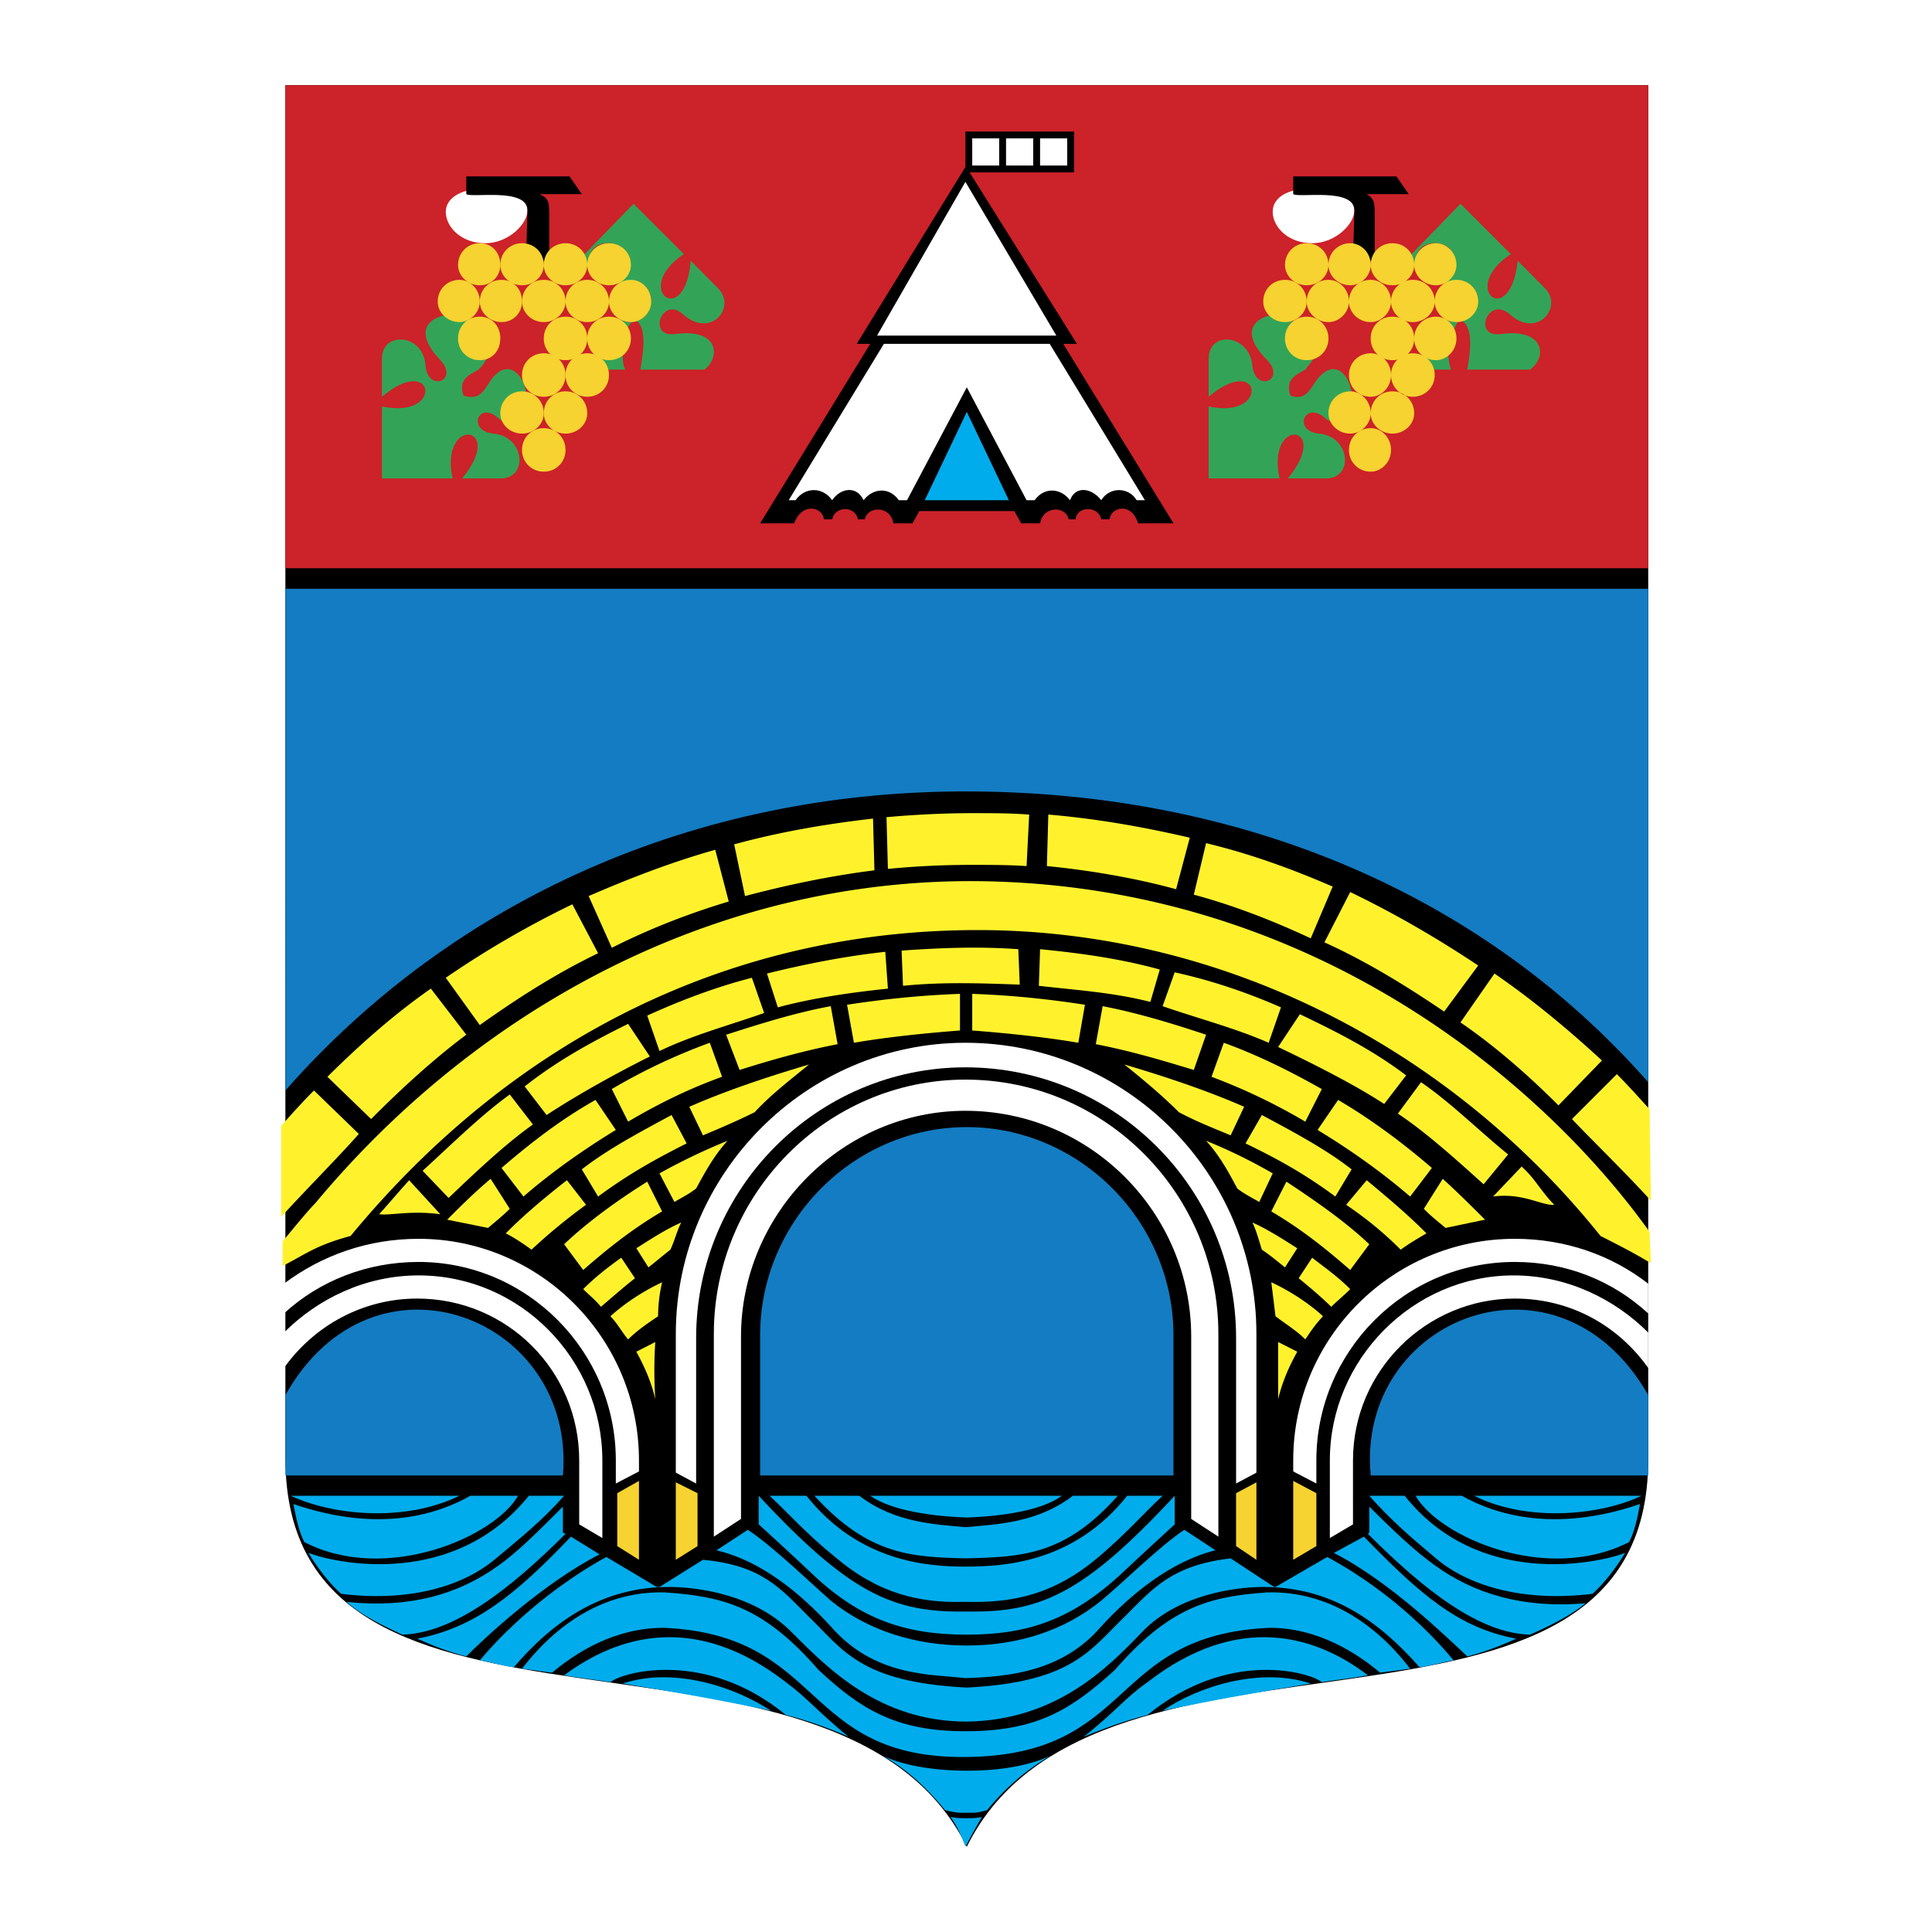
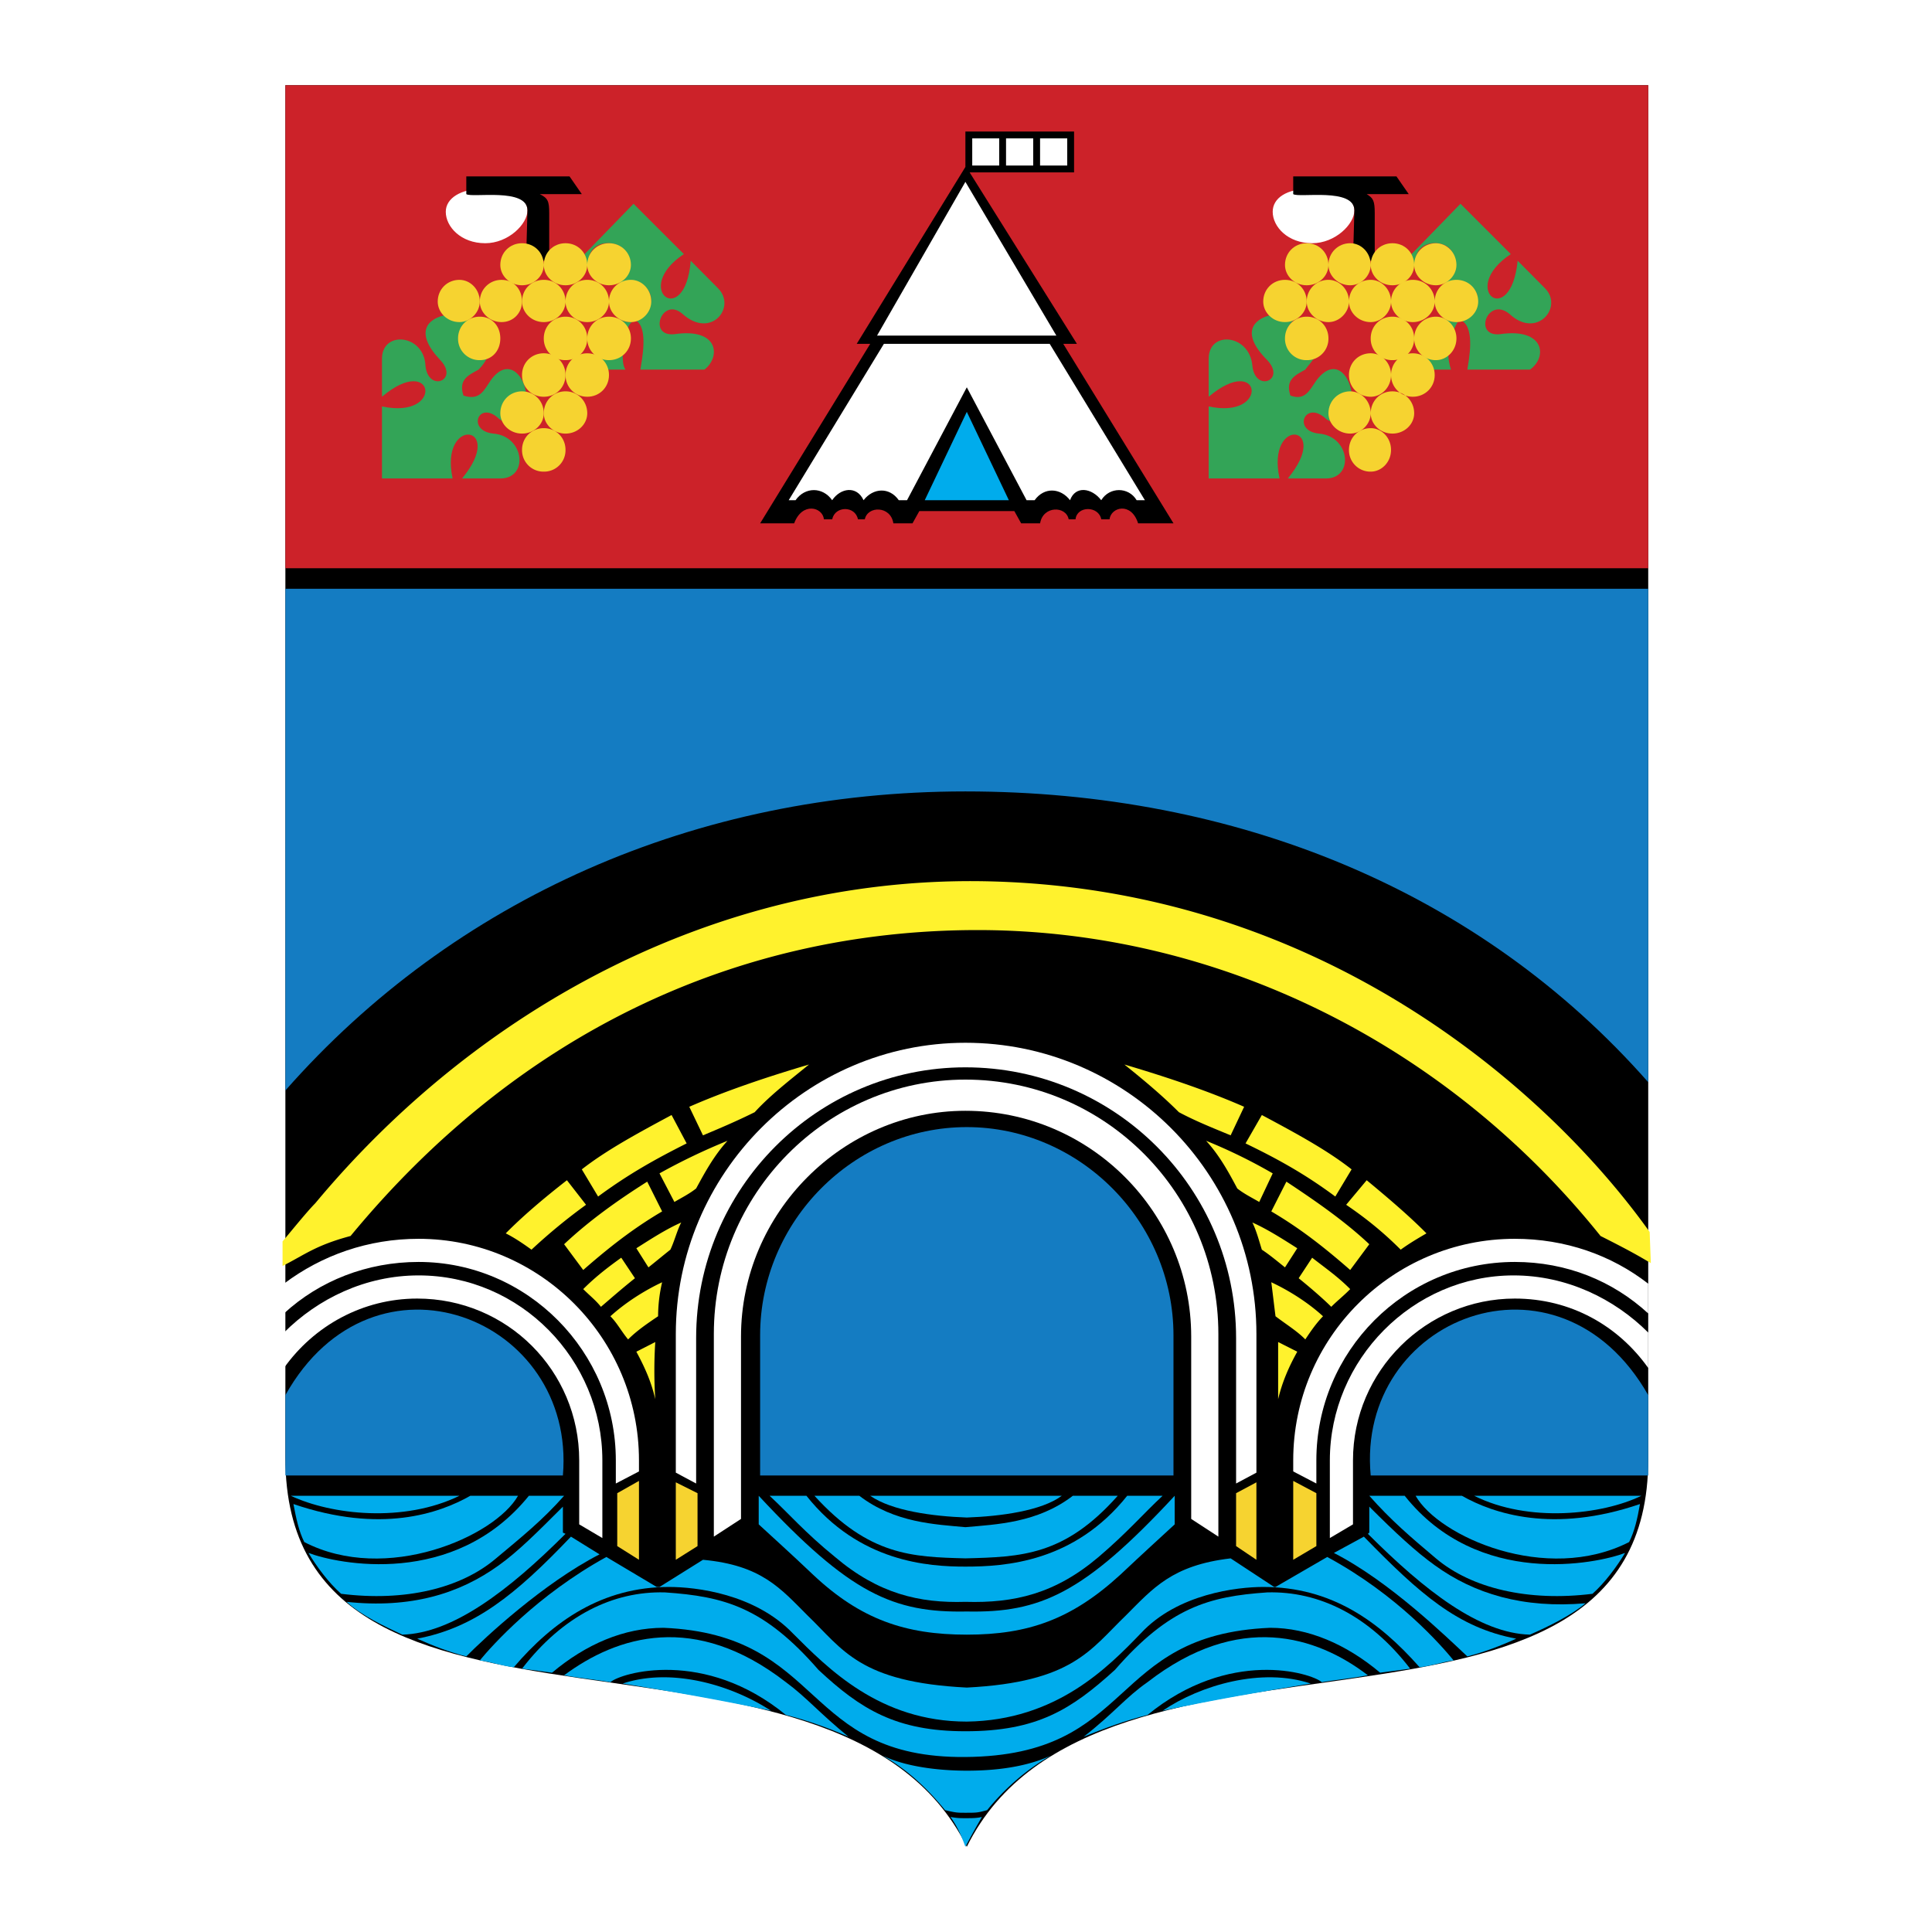
<svg xmlns="http://www.w3.org/2000/svg" width="2500" height="2500" viewBox="0 0 192.756 192.756">
  <g fill-rule="evenodd" clip-rule="evenodd">
    <path fill="#fff" d="M0 0h192.756v192.756H0V0z" />
    <path d="M28.472 145.439V8.504h135.973V145.58c0 32.969-54.977 12.35-67.987 38.672-13.031-26.322-67.986-5.703-67.986-38.813z" />
    <path fill="#cc2229" d="M28.472 56.693V8.504h135.973v48.189H28.472z" />
    <path d="M96.318 16.656L85.475 34.305h1.346l-10.983 17.91h3.394c.803-2.169 2.851-1.626 2.972-.402h.823c.281-1.365 2.309-1.365 2.57 0h.683c.281-1.365 2.59-1.365 2.851.402h1.908l.683-1.225h9.478l.682 1.225h1.889c.281-1.767 2.59-1.767 2.852-.402h.682c.141-1.365 2.309-1.365 2.57 0h.822c.141-1.225 2.17-1.767 2.852.402h3.533l-11.002-17.91h1.365L96.74 17.198h10.42v-4.076H96.318v3.534z" />
    <path fill="#fff" d="M100.373 16.515v-2.71h2.711v2.71h-2.711zM103.768 16.515v-2.71h2.709v2.71h-2.709zM97 16.515v-2.71h2.691v2.71H97zM96.458 38.642l5.963 11.264h.803c.965-1.345 2.59-1.225 3.533 0 .543-1.486 2.17-1.225 3.113 0 .822-1.345 2.73-1.345 3.533 0h.824l-9.498-15.601H88.186l-9.497 15.601h.683c.943-1.345 2.71-1.345 3.654 0 .823-1.225 2.449-1.486 3.132 0 .944-1.225 2.57-1.345 3.514 0h.823l5.963-11.264z" />
    <path fill="#00acec" d="M92.262 49.906h8.392l-4.196-8.815-4.196 8.815z" />
    <path fill="#fff" d="M87.503 33.482h17.89l-9.075-15.34-8.815 15.34z" />
    <path d="M45.158 47.738c-1.346-6.245 5.421-5.421.943 0h3.815c2.851 0 2.429-4.217-.683-4.478-2.71-.281-1.486-3.394.542-1.486 1.084.944 2.991-.542 2.71-2.59-.261-1.907-1.907-3.534-3.533-1.225-.663.964-1.084 2.048-2.711 1.506-.542-1.626.542-2.048 1.506-2.59.402-.402.663-.804.803-1.084-.944.141-1.767-.261-2.028-.683-.683-.663-1.084-2.028.261-3.253-1.084.402-2.028.14-2.429-.402-1.767.402-2.992 1.767-.421 4.478 1.907 2.028-1.225 3.252-1.486.542-.141-3.132-4.337-3.534-4.337-.683v3.794c5.281-4.477 6.245 2.31 0 .964v7.188h7.048v.002z" fill="#33a457" />
    <path d="M48.41 24.266c-2.429 0-3.935-1.647-3.935-3.133 0-1.365 1.506-2.309 3.814-2.309 2.43 0 4.337.823 4.337 2.168 0 1.366-1.907 3.274-4.216 3.274z" fill="#fff" />
    <path d="M54.795 26.013v-4.739c0-1.225-.141-1.506-.944-1.907h4.196L56.823 17.6h-10.3v1.767c.542.401 6.104-.683 6.104 1.626l-.141 5.02h2.309z" />
    <path d="M62.124 35.249c0 .542 0 1.225.281 1.627h-1.907c-.141-.542-.401-.944-.823-1.225l.141-.121 2.308-.281zM63.489 31.996c1.084-.28 1.767-1.767 1.345-2.71-.261-.683-1.345-1.908-2.972-.964v-.261c1.626-.944.944-2.851.121-3.393-1.084-.823-3.514-.542-3.252 1.887h-.402c.14-.121.14-.803 0-1.205l4.879-5.02 5.02 5.02c-5.281 3.514.14 7.59.683.663l2.71 2.731c1.907 1.887-.683 5.14-3.534 2.57-2.028-1.767-3.514 2.309-.803 2.028 4.478-.663 4.618 2.309 2.992 3.534h-6.385c.14-.944.803-4.077-.402-4.88z" fill="#33a457" />
    <path d="M61.863 31.996v-.14c.401.281.944.281 1.205.281-.261.121-.401.542-.542.804-.121-.262-.262-.805-.663-.945z" fill="#33a457" />
-     <path d="M47.868 28.462c-1.225 0-2.168-.944-2.168-2.028 0-1.225.943-2.168 2.168-2.168s2.048.943 2.048 2.168c.001 1.085-.823 2.028-2.048 2.028z" fill="#f6d330" />
    <path d="M52.084 28.462c-1.225 0-2.168-.944-2.168-2.028 0-1.225.943-2.168 2.168-2.168s2.169.943 2.169 2.168c0 1.085-.943 2.028-2.169 2.028zM56.422 28.462c-1.225 0-2.168-.944-2.168-2.028 0-1.225.943-2.168 2.168-2.168 1.224 0 2.168.943 2.168 2.168 0 1.085-.944 2.028-2.168 2.028zM60.758 28.462c-1.204 0-2.168-.944-2.168-2.028 0-1.225.964-2.168 2.168-2.168 1.225 0 2.188.943 2.188 2.168.001 1.085-.963 2.028-2.188 2.028zM45.84 32.136c-1.225 0-2.168-.963-2.168-2.048 0-1.225.943-2.168 2.168-2.168 1.084 0 2.028.944 2.028 2.168 0 1.085-.944 2.048-2.028 2.048z" fill="#f6d330" />
    <path d="M50.037 32.136c-1.205 0-2.168-.963-2.168-2.048 0-1.225.964-2.168 2.168-2.168 1.225 0 2.048.944 2.048 2.168-.001 1.085-.824 2.048-2.048 2.048z" fill="#f6d330" />
    <path d="M54.253 32.136c-1.225 0-2.169-.963-2.169-2.048 0-1.225.944-2.168 2.169-2.168s2.168.944 2.168 2.168c.001 1.085-.943 2.048-2.168 2.048zM58.59 32.136c-1.225 0-2.168-.963-2.168-2.048 0-1.225.943-2.168 2.168-2.168s2.168.944 2.168 2.168c0 1.085-.943 2.048-2.168 2.048zM62.947 32.136c-1.225 0-2.188-.963-2.188-2.048 0-1.225.964-2.168 2.188-2.168 1.084 0 2.028.944 2.028 2.168 0 1.085-.944 2.048-2.028 2.048zM47.868 35.932a2.134 2.134 0 0 1-2.168-2.168c0-1.225.943-2.169 2.168-2.169s2.048.944 2.048 2.169c.001 1.224-.823 2.168-2.048 2.168z" fill="#f6d330" />
    <path d="M56.422 35.932a2.134 2.134 0 0 1-2.168-2.168c0-1.225.943-2.169 2.168-2.169 1.224 0 2.168.944 2.168 2.169a2.135 2.135 0 0 1-2.168 2.168z" fill="#f6d330" />
    <path d="M60.758 35.932a2.147 2.147 0 0 1-2.168-2.168c0-1.225.964-2.169 2.168-2.169 1.225 0 2.188.944 2.188 2.169.001 1.224-.963 2.168-2.188 2.168zM54.253 39.585c-1.225 0-2.169-.943-2.169-2.168s.944-2.169 2.169-2.169 2.168.944 2.168 2.169-.943 2.168-2.168 2.168z" fill="#f6d330" />
    <path d="M58.59 39.585c-1.225 0-2.168-.943-2.168-2.168s.943-2.169 2.168-2.169 2.168.944 2.168 2.169-.943 2.168-2.168 2.168zM52.084 43.26c-1.225 0-2.168-.943-2.168-2.028 0-1.225.943-2.189 2.168-2.189s2.169.964 2.169 2.189c0 1.085-.943 2.028-2.169 2.028z" fill="#f6d330" />
    <path d="M56.422 43.26c-1.225 0-2.168-.943-2.168-2.028 0-1.225.943-2.189 2.168-2.189 1.224 0 2.168.964 2.168 2.189 0 1.085-.944 2.028-2.168 2.028zM54.253 47.055a2.135 2.135 0 0 1-2.169-2.169c0-1.225.944-2.168 2.169-2.168s2.168.943 2.168 2.168a2.134 2.134 0 0 1-2.168 2.169z" fill="#f6d330" />
    <path d="M127.66 47.738c-1.365-6.245 5.301-5.421.824 0h3.795c2.85 0 2.43-4.217-.684-4.478-2.711-.281-1.365-3.394.684-1.486 1.084.944 2.99-.542 2.57-2.59-.262-1.907-1.768-3.534-3.516-1.225-.682.964-1.104 2.048-2.59 1.506-.541-1.626.543-2.048 1.486-2.59.281-.402.684-.804.824-1.084-1.086.141-1.768-.261-2.17-.683-.541-.663-1.084-2.028.262-3.253-.943.402-1.889.14-2.43-.402-1.627.402-2.992 1.767-.281 4.478 1.908 2.028-1.225 3.252-1.486.542-.281-3.132-4.357-3.534-4.357-.683v3.794c5.303-4.477 6.125 2.31 0 .964v7.188h7.069v.002z" fill="#33a457" />
    <path d="M130.914 24.266c-2.43 0-3.936-1.647-3.936-3.133 0-1.365 1.365-2.309 3.795-2.309 2.449 0 4.355.823 4.355 2.168.001 1.366-1.905 3.274-4.214 3.274z" fill="#fff" />
    <path d="M137.158 26.013v-4.739c0-1.225-.141-1.506-.803-1.907h4.195l-1.225-1.767h-10.301v1.767c.543.401 6.104-.683 6.104 1.626l-.141 5.02h2.171z" />
    <path d="M144.486 35.249c0 .542.141 1.225.281 1.627H143c-.141-.542-.541-.944-.943-1.225l.262-.121 2.167-.281zM145.852 31.996c1.084-.28 1.768-1.767 1.486-2.71-.402-.683-1.486-1.908-2.992-.964l-.121-.261c1.627-.944.943-2.851.262-3.393-1.084-.823-3.533-.542-3.252 1.887h-.402c.121-.121.121-.803 0-1.205l4.879-5.02 5.02 5.02c-5.281 3.514 0 7.59.684.663l2.711 2.731c1.906 1.887-.805 5.14-3.535 2.57-2.168-1.767-3.654 2.309-.943 2.028 4.479-.663 4.76 2.309 2.992 3.534h-6.244c.138-.944.8-4.077-.545-4.88z" fill="#33a457" />
    <path d="M144.225 31.996l.121-.14c.281.281.963.281 1.104.281-.141.121-.281.542-.42.804-.141-.262-.403-.805-.805-.945z" fill="#33a457" />
    <path d="M130.371 28.462c-1.225 0-2.168-.944-2.168-2.028 0-1.225.943-2.168 2.168-2.168s2.168.943 2.168 2.168c0 1.085-.943 2.028-2.168 2.028zM134.709 28.462c-1.205 0-2.17-.944-2.17-2.028 0-1.225.965-2.168 2.17-2.168 1.104 0 2.047.943 2.047 2.168 0 1.085-.944 2.028-2.047 2.028zM138.924 28.462c-1.225 0-2.168-.944-2.168-2.028 0-1.225.943-2.168 2.168-2.168s2.17.943 2.17 2.168c0 1.085-.946 2.028-2.17 2.028zM143.262 28.462c-1.205 0-2.168-.944-2.168-2.028 0-1.225.963-2.168 2.168-2.168 1.084 0 2.047.943 2.047 2.168 0 1.085-.963 2.028-2.047 2.028zM128.203 32.136c-1.225 0-2.17-.963-2.17-2.048 0-1.225.945-2.168 2.17-2.168s2.168.944 2.168 2.168c0 1.085-.943 2.048-2.168 2.048z" fill="#f6d330" />
    <path d="M132.539 32.136c-1.205 0-2.168-.963-2.168-2.048 0-1.225.963-2.168 2.168-2.168 1.084 0 2.049.944 2.049 2.168 0 1.085-.965 2.048-2.049 2.048zM136.756 32.136c-1.225 0-2.168-.963-2.168-2.048 0-1.225.943-2.168 2.168-2.168 1.084 0 2.027.944 2.027 2.168 0 1.085-.943 2.048-2.027 2.048zM140.953 32.136c-1.205 0-2.17-.963-2.17-2.048 0-1.225.965-2.168 2.17-2.168 1.225 0 2.188.944 2.188 2.168 0 1.085-.963 2.048-2.188 2.048zM145.309 32.136c-1.225 0-2.168-.963-2.168-2.048 0-1.225.943-2.168 2.168-2.168 1.227 0 2.17.944 2.17 2.168 0 1.085-.944 2.048-2.17 2.048zM130.371 35.932a2.134 2.134 0 0 1-2.168-2.168c0-1.225.943-2.169 2.168-2.169s2.168.944 2.168 2.169a2.134 2.134 0 0 1-2.168 2.168z" fill="#f6d330" />
    <path d="M138.924 35.932a2.134 2.134 0 0 1-2.168-2.168c0-1.225.943-2.169 2.168-2.169s2.17.944 2.17 2.169a2.136 2.136 0 0 1-2.17 2.168z" fill="#f6d330" />
    <path d="M143.262 35.932a2.146 2.146 0 0 1-2.168-2.168c0-1.225.963-2.169 2.168-2.169 1.084 0 2.047.944 2.047 2.169 0 1.224-.963 2.168-2.047 2.168zM136.756 39.585c-1.225 0-2.168-.943-2.168-2.168s.943-2.169 2.168-2.169c1.084 0 2.027.944 2.027 2.169s-.943 2.168-2.027 2.168z" fill="#f6d330" />
    <path d="M140.953 39.585c-1.205 0-2.17-.943-2.17-2.168s.965-2.169 2.17-2.169c1.225 0 2.188.944 2.188 2.169s-.963 2.168-2.188 2.168zM134.709 43.26c-1.205 0-2.17-.943-2.17-2.028 0-1.225.965-2.189 2.17-2.189 1.104 0 2.047.964 2.047 2.189 0 1.085-.944 2.028-2.047 2.028zM138.924 43.26c-1.225 0-2.168-.943-2.168-2.028 0-1.225.943-2.189 2.168-2.189s2.17.964 2.17 2.189c0 1.085-.946 2.028-2.17 2.028z" fill="#f6d330" />
    <path d="M136.756 47.055a2.134 2.134 0 0 1-2.168-2.169c0-1.225.943-2.168 2.168-2.168 1.084 0 2.027.943 2.027 2.168s-.943 2.169-2.027 2.169z" fill="#f6d330" />
    <path d="M96.458 149.234H86.82c2.168 1.506 6.244 2.049 9.638 2.17 3.374-.121 7.45-.664 9.477-2.17h-9.477z" fill="#00acec" />
    <path d="M96.318 159.816c4.879.141 8.956-.803 13.292-4.479 2.852-2.428 4.479-4.336 6.385-6.104h-3.533c-5.301 6.646-12.207 7.068-16.143 7.068-3.654 0-10.582-.422-15.862-7.068h-3.674c1.908 1.768 3.534 3.676 6.526 6.104 4.335 3.677 8.411 4.62 13.009 4.479z" fill="#00acec" />
    <path d="M96.458 163.09c-6.104 0-10.582-1.506-15.34-5.984-2.429-2.309-3.795-3.514-5.421-5.02v-2.852c9.096 9.779 13.433 11.686 20.762 11.545 7.309.141 11.667-1.766 20.741-11.545v2.852c-1.627 1.506-2.971 2.711-5.42 5.02-4.882 4.478-9.237 5.984-15.322 5.984z" fill="#00acec" />
    <path d="M96.318 152.367c-2.972-.281-7.048-.422-10.582-3.133h-4.478c5.441 5.984 9.778 6.104 15.059 6.244 5.561-.141 9.899-.26 15.2-6.244h-4.479c-3.532 2.711-7.608 2.852-10.72 3.133z" fill="#00acec" />
-     <path d="M96.318 167.426c-3.514-.4-9.076-.141-13.433-5.16-2.852-3.111-6.787-6.506-11.405-7.59l3.132-2.047c2.45 1.625 5.963 5.02 8.272 7.066 3.674 2.973 8.413 4.479 13.573 4.479 5.139 0 9.758-1.506 13.413-4.479 2.449-2.047 5.842-5.441 8.293-7.066l3.111 2.047c-4.477 1.084-8.553 4.479-11.404 7.59-3.934 4.619-9.497 5.019-13.552 5.16z" fill="#00acec" />
    <path d="M96.458 171.764c8.934-.121 14.094-5.422 17.368-8.814 3.654-3.936 9.617-4.619 12.207-4.619 6.787 0 11.525 3.395 15.602 8.012 1.225-.141 2.309-.541 3.395-.682-1.227-1.486-5.562-6.506-12.609-10.322l-5.162 2.992h-.139l-4.338-2.852c-5.842.684-7.75 2.992-10.461 5.703-3.533 3.395-5.281 6.646-15.862 7.188-10.722-.541-12.349-3.793-15.883-7.188-2.71-2.711-4.598-5.02-10.44-5.562l-4.337 2.711h-.281l-5.02-2.992c-6.927 3.816-11.404 8.836-12.629 10.322 1.084.141 2.168.541 3.393.682 3.936-4.617 8.835-8.012 15.481-8.012 2.71 0 8.553.684 12.348 4.619 3.534 3.532 8.694 8.814 17.367 8.814z" fill="#00acec" />
    <path d="M96.318 175.297c-16.404.141-13.975-12.207-30.118-12.891-3.936 0-7.73 1.627-11.123 4.479-1.104-.141-2.048-.281-2.992-.402 4.076-5.301 9.096-7.75 14.256-7.609 5.963.4 9.899 1.506 15.32 7.73 4.216 3.936 7.75 6.123 14.657 6.123 7.188 0 10.581-2.188 14.918-6.123 5.422-6.225 9.355-7.33 15.199-7.73 5.16-.141 10.18 2.309 14.256 7.609-.943.121-1.908.262-2.992.402-3.393-2.852-7.188-4.479-10.982-4.479-16.283.684-13.313 12.75-30.399 12.891z" fill="#00acec" />
    <path d="M96.458 176.662c-1.626 0-5.562-.141-8.413-1.506 2.45 1.365 4.478 3.273 6.245 5.441 1.084.262 1.225.262 2.028.262 1.104 0 1.225 0 2.168-.262 1.768-2.168 3.936-4.076 6.365-5.441-2.972 1.365-6.505 1.506-8.393 1.506zM96.318 181.4c-.542 0-.803 0-1.486-.119.683.943 1.084 1.887 1.486 2.971a74.984 74.984 0 0 1 1.647-2.971c-.543.119-.965.119-1.647.119zM62.124 167.969c4.88-1.627 10.863.141 14.798 2.711-5.16-1.084-9.778-1.889-14.798-2.711z" fill="#00acec" />
    <path d="M84.652 173.27c-1.888-.824-4.077-1.627-6.245-2.17-8.132-6.664-16.424-4.215-17.509-3.271-1.485-.262-3.112-.402-4.618-.684 5.301-3.936 13.031-6.365 22.126.684 2.05 1.505 3.395 3.13 6.246 5.441zM130.773 167.969c-4.879-1.627-10.984.141-14.779 2.711 5.16-1.084 9.76-1.889 14.779-2.711z" fill="#00acec" />
    <path d="M108.125 173.27c2.027-.824 4.195-1.627 6.363-2.17 8.152-6.664 16.285-4.215 17.389-3.271 1.627-.262 3.111-.402 4.598-.684-5.141-3.936-12.891-6.365-21.986.684-2.169 1.505-3.393 3.13-6.364 5.441zM45.84 149.234c-5.562 2.711-12.77 1.908-16.826 0H45.84z" fill="#00acec" />
    <path d="M46.924 149.234h4.759c-2.309 4.076-13.171 8.836-21.324 4.619-.542-1.084-.803-2.309-1.084-3.795 8.694 2.971 14.537.944 17.649-.824z" fill="#00acec" />
    <path d="M52.767 149.234h3.514c-2.168 2.451-4.197 4.076-6.787 6.244-3.514 2.992-9.076 4.338-15.461 3.535-1.225-1.084-2.449-2.711-3.252-4.076 2.851 1.084 14.517 3.534 21.986-5.703z" fill="#00acec" />
    <path d="M56.161 150.318v2.592l.261.119c-5.703 5.703-11.264 9.92-16.284 10.061-1.767-.824-4.076-1.908-5.562-3.273 6.385.682 11.264-.803 15.2-3.654 1.907-1.366 3.795-3.253 6.385-5.845z" fill="#00acec" />
    <path d="M56.963 153.311l2.852 1.768c-5.562 2.852-11.405 8.271-13.292 10.18-1.626-.402-3.394-1.084-4.899-1.768 5.702-1.085 9.778-4.337 15.339-10.18zM147.076 149.234c5.422 2.711 12.75 1.908 16.686 0h-16.686z" fill="#00acec" />
    <path d="M145.852 149.234h-4.617c2.309 4.076 13.031 8.836 21.303 4.619.543-1.084.822-2.309 1.084-3.795-8.675 2.971-14.657.944-17.77-.824z" fill="#00acec" />
    <path d="M140.148 149.234h-3.533c2.168 2.451 4.076 4.076 6.646 6.244 3.533 2.992 9.236 4.338 15.621 3.535 1.225-1.084 2.43-2.711 3.252-4.076-2.849 1.084-14.655 3.534-21.986-5.703z" fill="#00acec" />
    <path d="M136.615 150.318v2.592l-.141.119c5.703 5.703 11.145 9.92 16.164 10.061 1.887-.824 4.076-1.908 5.561-3.133-6.244.541-11.123-.943-15.059-3.795-1.906-1.365-3.935-3.252-6.525-5.844z" fill="#00acec" />
    <path d="M136.074 153.311l-2.992 1.627c5.582 2.852 11.264 8.412 13.312 10.32 1.625-.402 3.393-1.084 4.879-1.768-5.824-1.084-9.638-4.476-15.199-10.179z" fill="#00acec" />
    <path d="M164.445 136.484c-2.992-4.217-7.73-6.926-13.312-6.926-8.814 0-16.145 7.188-16.145 16.143v6.385l-2.309 1.365v-7.75c0-10.039 8.273-18.453 18.332-18.453 5.281 0 10.039 2.311 13.434 5.703v3.533zM28.332 136.484c2.992-4.217 7.871-6.926 13.292-6.926 8.955 0 16.163 7.188 16.163 16.143v6.385l2.31 1.365v-7.75c0-10.039-8.152-18.453-18.332-18.453-5.301 0-10.039 2.311-13.433 5.703v3.533z" fill="#fff" />
    <path d="M75.837 133.232c0-11.404 9.357-20.781 20.621-20.781 11.245 0 20.62 9.377 20.62 20.781v13.975H75.837v-13.975zM56.161 147.207H28.472v-8.012c8.815-15.74 29.033-7.73 27.689 8.012zM136.756 147.207h27.689v-8.012c-8.957-15.74-29.175-7.73-27.689 8.012z" fill="#147cc2" />
    <path d="M61.441 148.01l2.309-1.205v-1.104c0-12.207-9.899-22.105-21.986-22.105-5.02 0-9.638 1.625-13.433 4.477v2.971c3.534-3.252 8.272-5.139 13.433-5.139 10.862 0 19.677 8.955 19.677 19.797v2.308zM131.334 148.01l-2.309-1.205v-1.104c0-12.207 9.898-22.105 22.107-22.105 5.039 0 9.637 1.625 13.312 4.477v2.971c-3.535-3.252-8.152-5.139-13.312-5.139-10.984 0-19.799 8.955-19.799 19.797v2.308h.001z" fill="#fff" />
    <path fill="#f6d330" d="M69.593 148.975v5.279l-2.168 1.365v-7.728l2.168 1.084zM123.324 148.975v5.279l2.028 1.365v-7.728l-2.028 1.084zM63.75 147.75v7.869l-2.168-1.365v-5.279l2.168-1.225zM131.334 148.975v5.279l-2.309 1.365v-7.869l2.309 1.225z" />
    <path d="M96.318 110.824c12.469 0 22.528 10.18 22.528 22.529v18.191l2.711 1.766v-20.219c0-13.975-11.264-25.379-25.239-25.379-13.834 0-25.098 11.404-25.098 25.379v20.219l2.71-1.766v-18.191c0-12.349 10.18-22.529 22.388-22.529z" fill="#fff" />
    <path d="M125.352 146.926l-2.027 1.084v-14.516c0-14.92-12.088-27.006-27.006-27.006-14.778 0-26.865 12.086-26.865 27.006v14.516l-2.028-1.084v-13.834c0-16.023 13.031-29.055 28.893-29.055 16.002 0 29.034 13.031 29.034 29.055v13.834h-.001z" fill="#fff" />
-     <path d="M40.82 117.752c-1.225 1.365-1.767 2.027-2.992 3.393 1.225.141 3.133-.4 6.104 0l-3.112-3.393zM50.86 109.197c-2.992 2.17-5.843 5.021-8.694 7.611l2.59 2.709c2.57-2.449 5.562-5.299 8.413-7.328l-2.309-2.992zM52.346 108.395l2.189 2.852c3.111-2.049 7.047-4.217 10.3-5.842l-2.168-3.254c-3.535 1.747-7.048 3.654-10.321 6.244zM64.574 101.328l1.225 3.533c3.393-1.627 7.048-2.59 10.441-3.795l-1.225-3.514c-3.655.944-7.188 2.29-10.441 3.776zM76.52 97.131l1.084 3.373c3.514-.943 7.329-1.486 10.983-1.867l-.261-3.674c-3.935.421-8.011 1.225-11.806 2.168zM89.953 94.842c3.936-.281 7.731-.422 11.645-.141l.141 3.535c-3.914-.141-7.709-.281-11.645.119l-.141-3.513zM151.814 116.387c1.365 1.225 1.908 2.449 3.254 3.814-1.205.121-3.113-1.225-6.104-.822l2.85-2.992zM141.775 107.973c2.992 2.049 5.844 4.9 8.693 7.209l-2.449 2.973c-2.57-2.311-5.701-5.162-8.553-7.049l2.309-3.133zM140.289 107.291l-2.188 2.852c-3.113-2.029-7.188-4.057-10.582-5.684l2.17-3.271c3.674 1.765 7.207 3.533 10.6 6.103zM127.801 100.504l-1.225 3.533c-3.393-1.484-7.068-2.428-10.582-3.652l1.205-3.375c3.674.804 7.209 2.008 10.602 3.494zM115.713 96.73l-.943 3.232c-3.674-.945-7.469-1.186-11.123-1.607l.121-3.654c4.076.402 8.011.944 11.945 2.029zM88.587 86.69A86.36 86.36 0 0 1 97 86.289c1.889 0 3.654 0 5.422.121l.26-5.14c-1.887-.141-3.652-.141-5.682-.141-2.71 0-5.702.141-8.553.401l.14 5.16zM35.801 113.133c-2.168 2.451-4.899 5.162-7.75 8.273v-9.076c1.084-1.225 2.189-2.449 3.273-3.533l4.477 4.336zM74.332 89.401c4.076-1.084 8.554-2.028 12.911-2.57l-.141-5.16c-4.758.542-9.376 1.345-13.854 2.57l1.084 5.16zM72.706 89.943l-1.346-5.16c-4.356 1.225-8.553 2.851-12.629 4.618l2.309 5.16c3.794-1.908 7.609-3.394 11.666-4.618zM47.868 102.271c3.815-2.711 7.61-5.141 11.806-7.168l-2.57-4.879a95.884 95.884 0 0 0-12.629 7.329l3.393 4.718zM46.523 103.234l-3.534-4.598c-3.675 2.551-7.188 5.682-10.321 8.795l4.357 4.217c2.831-2.851 6.225-5.984 9.498-8.414zM156.834 111.648c2.311 2.43 5.02 5.02 7.871 8.131l-.119-9.096c-1.086-1.205-2.189-2.43-3.273-3.514l-4.479 4.479zM117.34 88.718c-3.936-1.084-8.553-1.888-12.891-2.309l.141-5.14c4.738.401 9.357 1.205 14.115 2.309l-1.365 5.14zM119.107 89.26l1.225-5.14c4.477 1.084 8.553 2.57 12.629 4.337l-2.188 5.16c-3.794-1.767-7.589-3.253-11.666-4.357zM144.084 100.926c-3.795-2.57-7.729-5-11.945-6.907l2.57-5.02c4.496 2.168 8.693 4.618 12.77 7.329l-3.395 4.598zM145.711 102.01l3.393-4.879c3.936 2.711 7.471 5.682 10.723 8.674l-4.338 4.479c-2.991-2.993-6.385-5.966-9.778-8.274zM48.691 122.51c.803-.682 1.486-1.225 2.168-1.906l-1.907-2.992c-1.626 1.365-2.972 2.711-4.337 4.076l4.076.822zM50.037 116.527l2.188 2.852c2.972-2.57 6.104-4.74 9.216-6.646l-2.028-2.992c-3.393 1.907-6.385 4.216-9.376 6.786zM70.818 104.037a59.184 59.184 0 0 0-9.778 4.619l1.626 3.252c2.992-1.766 5.983-3.252 9.376-4.477l-1.224-3.394zM82.885 100.385c-3.654.682-7.048 1.766-10.441 2.85l1.345 3.514c2.992-.943 6.244-1.887 9.778-2.57l-.682-3.794zM95.776 99.158c-3.936.141-7.73.543-11.264 1.086l.683 3.793c3.132-.541 6.927-.943 10.582-1.225v-3.654h-.001zM144.225 122.51c-.822-.682-1.506-1.225-2.168-1.906l1.887-2.992c1.506 1.365 2.852 2.711 4.217 4.076l-3.936.822zM142.859 116.527l-2.168 2.852c-2.992-2.57-6.104-4.74-9.236-6.646l2.049-2.992c3.252 1.907 6.365 4.216 9.355 6.786zM122.098 104.037c3.395 1.227 6.646 2.852 9.779 4.619l-1.646 3.252a59.02 59.02 0 0 0-9.357-4.477l1.224-3.394zM110.012 100.385c3.533.682 7.066 1.766 10.32 2.85l-1.225 3.514c-3.113-.943-6.244-1.887-9.779-2.57l.684-3.794zM97 99.158c4.057.141 7.73.543 11.244 1.086l-.662 3.793c-3.133-.541-6.928-.943-10.582-1.225v-3.654z" fill="#fff22d" />
    <path d="M159.686 123.314c-15.34-19.137-38.129-30.521-62.143-30.521-24.155 0-46 10.44-62.565 30.521-3.534.943-4.618 1.906-6.787 2.99v-2.449c.683-.803 2.45-2.992 3.253-3.795 16.163-19.416 39.916-32.427 66.24-32.146 33.771.402 56.723 20.741 66.902 34.997l.119 3.111c-1.346-.801-2.309-1.342-5.019-2.708zM65.376 133.895a45.164 45.164 0 0 0 0 5.703c-.401-1.768-1.084-3.254-1.887-4.738l1.887-.965zM60.899 131.324c1.506-1.365 3.394-2.568 5.161-3.393a15.062 15.062 0 0 0-.402 3.393c-1.225.824-2.168 1.486-2.992 2.311-.683-.824-1.084-1.627-1.767-2.311z" fill="#fff22d" />
    <path d="M63.349 127.529c-1.365 1.086-2.59 2.17-3.393 2.852-.542-.682-1.084-1.084-1.767-1.766 1.225-1.227 2.45-2.17 3.795-3.133l1.365 2.047zM63.489 124.539c1.486-.943 2.972-1.908 4.478-2.57-.421.803-.683 1.887-1.084 2.711-.683.541-1.506 1.225-2.188 1.766l-1.206-1.907zM65.798 117.068a61.534 61.534 0 0 1 6.787-3.252c-1.365 1.486-2.309 3.252-3.132 4.758-.683.543-1.486.943-2.168 1.346l-1.487-2.852zM66.06 120.863c-2.309 1.365-4.618 2.992-7.871 5.844l-1.907-2.57c2.45-2.309 5.301-4.357 8.292-6.244l1.486 2.97zM68.77 110.424c3.393-1.486 7.329-2.852 11.946-4.217-2.027 1.646-3.935 3.131-5.421 4.758-1.907.943-3.534 1.627-5.16 2.309l-1.365-2.85zM67.003 111.246c-3.514 1.887-6.506 3.514-8.956 5.422l1.626 2.711c3.132-2.311 5.843-3.795 8.834-5.301l-1.504-2.832zM58.469 120.201a57.157 57.157 0 0 0-5.441 4.479c-.944-.684-1.767-1.225-2.57-1.627 1.626-1.646 3.654-3.393 6.104-5.301l1.907 2.449zM127.52 133.895v5.703c.422-1.768 1.084-3.254 1.908-4.738l-1.908-.965zM131.998 131.324c-1.486-1.365-3.395-2.568-5.16-3.393.141 1.084.281 2.309.42 3.393 1.086.824 2.17 1.486 2.973 2.311.542-.824 1.103-1.627 1.767-2.311zM129.568 127.529c1.346 1.086 2.57 2.17 3.252 2.852.684-.682 1.225-1.084 1.889-1.766-1.205-1.227-2.57-2.17-3.795-3.133l-1.346 2.047zM129.428 124.539c-1.486-.943-2.992-1.908-4.479-2.57.402.803.684 1.887.945 2.711.822.541 1.625 1.225 2.309 1.766l1.225-1.907zM126.979 117.068a52.976 52.976 0 0 0-6.646-3.252c1.365 1.486 2.309 3.252 3.111 4.758.684.543 1.506.943 2.189 1.346l1.346-2.852zM126.838 120.863c2.309 1.365 4.617 2.992 7.871 5.844l1.906-2.57c-2.449-2.309-5.42-4.357-8.271-6.244l-1.506 2.97zM124.127 110.424c-3.395-1.486-7.328-2.852-11.947-4.217 2.049 1.646 3.814 3.131 5.441 4.758 1.768.943 3.533 1.627 5.16 2.309l1.346-2.85zM125.895 111.246c3.533 1.887 6.525 3.514 8.955 5.422l-1.627 2.711c-3.113-2.311-5.844-3.795-8.955-5.301l1.627-2.832zM134.307 120.201c1.768 1.205 3.533 2.57 5.441 4.479.943-.684 1.887-1.225 2.57-1.627-1.627-1.646-3.654-3.393-5.963-5.301l-2.048 2.449z" fill="#fff22d" />
    <path d="M164.445 58.741v49.232C147.619 88.859 123.324 78.96 96.318 78.96c-26.865 0-51.02 10.723-67.846 29.837V58.741h135.973z" fill="#147cc2" />
  </g>
</svg>